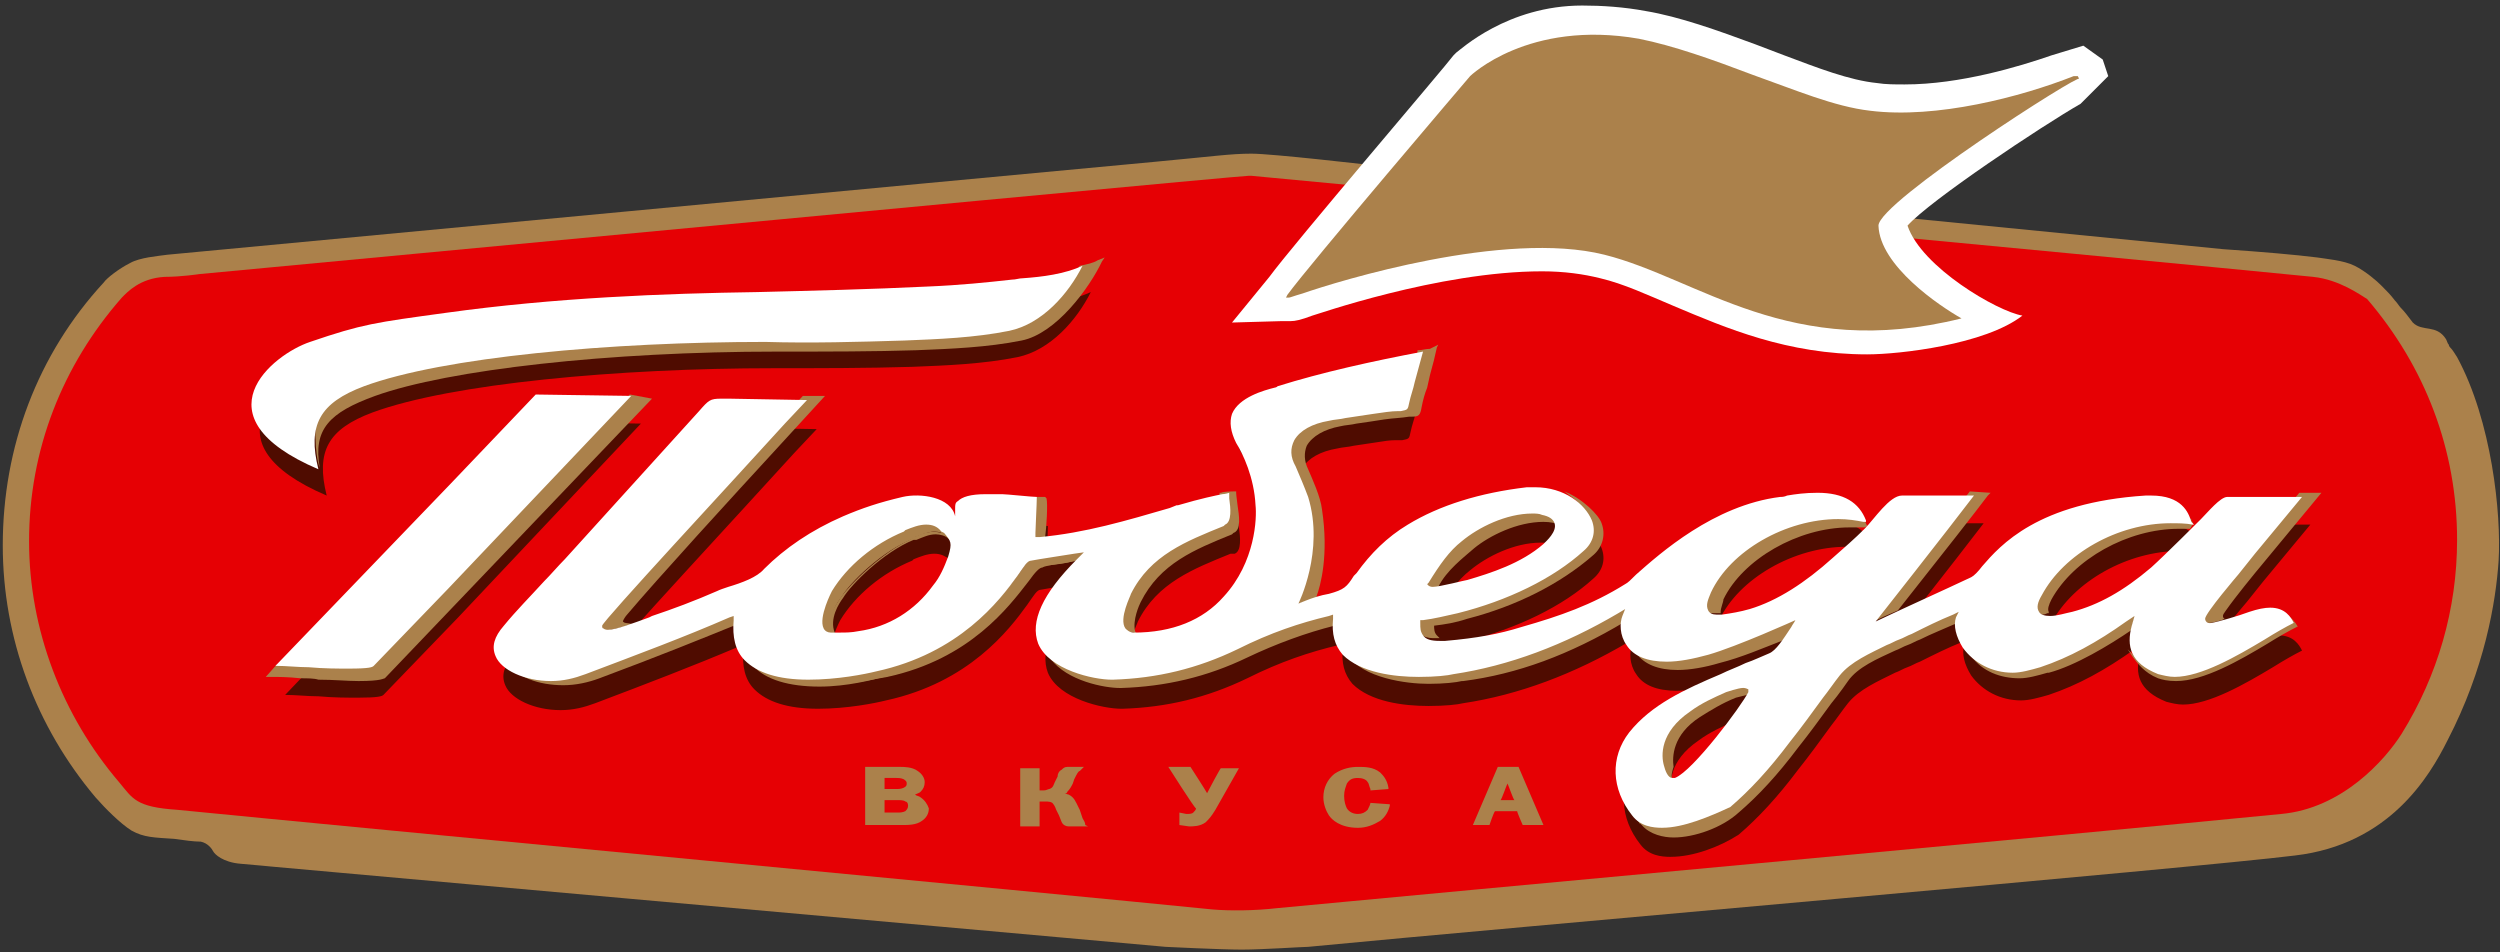
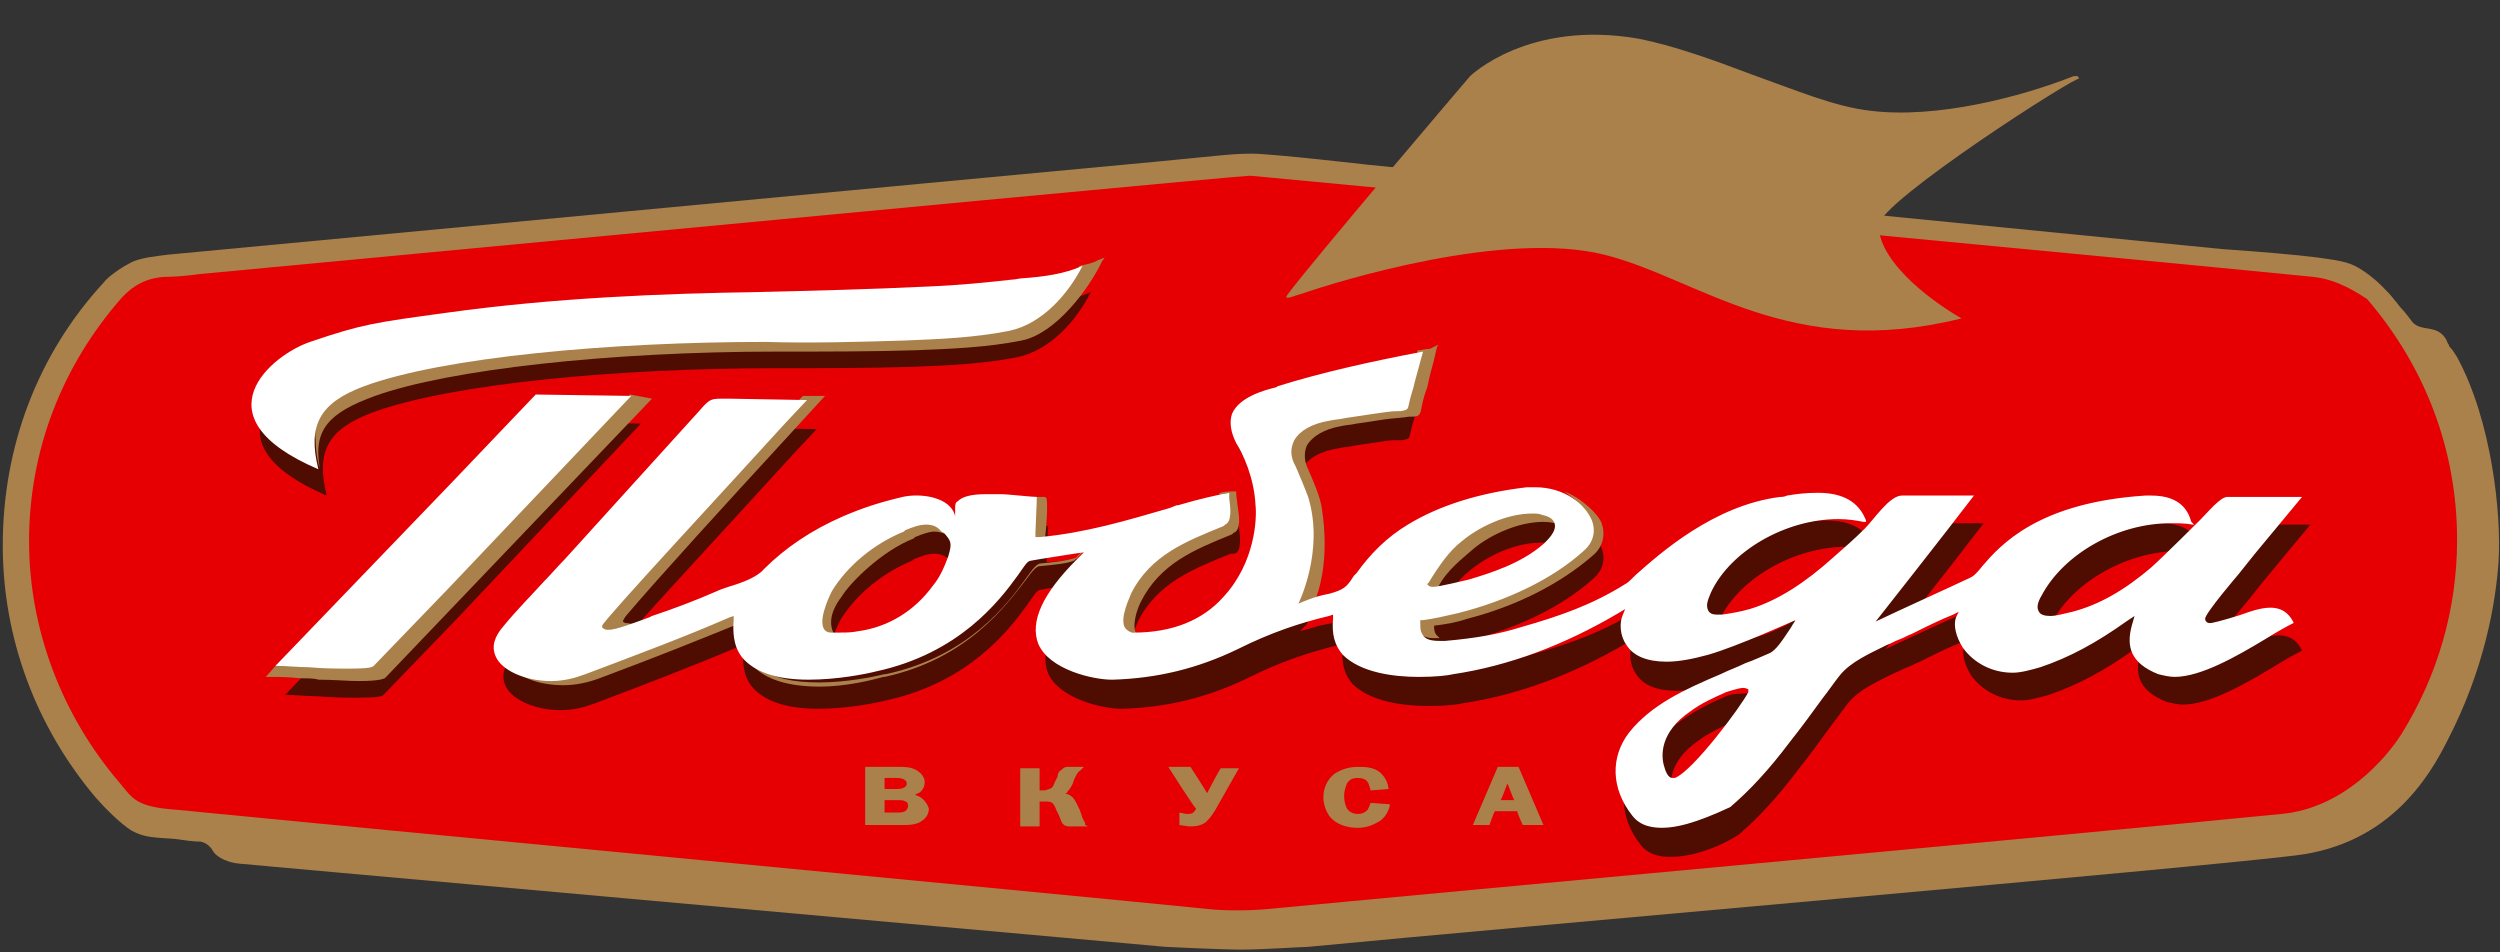
<svg xmlns="http://www.w3.org/2000/svg" xml:space="preserve" id="Слой_1" x="0" y="0" version="1.1" viewBox="0 0 180.6 68.8">
  <rect x="0" y="0" width="180.6" height="68.8" fill="#333333" stroke="none" />
  <style>.st0{fill:#ab814b}.st2{fill:#fff}</style>
  <path d="M177 25.1s-.1-.1-.1-.2c-.1-.1-.1-.2-.2-.4-.7-1.1-1.7-.5-2.4-1.2-.3-.4-.6-.8-.9-1.1-.1-.1-.2-.3-.4-.5-.3-.4-.6-.7-1-1.1-.3-.3-1.1-1-1.9-1.4-.8-.4-2.1-.5-2.7-.6-1.6-.2-3.9-.4-6.8-.6l-61.8-6.1s-6.9-.8-8.4-.8-2.8.2-7.1.6c-17.2 1.6-60.5 5.7-71.2 6.7-.7.1-2 .2-2.7.6-.8.4-1.7 1.1-1.9 1.4C2.7 25.6.2 32.3.2 39.4c0 6.7 2.4 13.1 6.7 18.2.7.8 1.8 1.9 2.6 2.4.9.5 1.6.5 3.1.6.7.1 1.4.2 1.9.2.5.1.8.5.9.7.1.2.7.8 2 .9 1.2.1 2.2.2 2.2.2l64.6 5.8s4 .2 5.5.2 4.4-.2 4.8-.2c14.5-1.4 64.1-5.7 71.3-6.6 6.8-.8 9.7-5.7 11-8.3 2.7-5.2 3.5-10 3.7-13 .2-3.4-.5-10.1-3-14.7-.2-.3-.3-.5-.5-.7" class="st0" />
  <path d="M167.1 20c-13.1-1.3-76.7-7.3-76.7-7.3h-.2c-.5 0-26 2.4-75.8 7.1 0 0-1.3.2-2.5.2-1.8.1-2.7 1.1-3.1 1.5-4.3 4.9-6.7 11-6.7 17.6 0 6.4 2.4 12.6 6.5 17.4 1 1.2 1.2 1.8 4.2 2 12.1 1.2 63.9 6.1 74.8 7.2 1.2.1 3 .1 4.7-.1 11.5-1.1 57.3-5.3 72.5-6.8 4.4-.4 7.5-3.9 8.7-5.8 2.6-4.2 4-9 4-14 0-6.5-2.3-12.5-6.5-17.4-.5-.3-2-1.4-3.9-1.6" fill="#e60004" />
-   <path d="M134.9 25.6c-5.8 0-10.2-1.9-14-3.5-1.9-.8-3.6-1.6-5.3-2-1.2-.3-2.6-.5-4.2-.5-7.5 0-16.5 3.2-16.6 3.2-.8.3-1.2.4-1.6.4h-.7l-3.5.1 2.7-3.3c1.6-2.2 12.8-15.3 13.3-16l.1-.1.1-.1c.3-.2 3.7-3.4 9.1-3.4 1.4 0 3 .1 4.6.4 2.4.4 5.2 1.4 7.9 2.4l2.1.8c2.4.9 4.7 1.8 6.7 2 .6.1 1.3.1 2 .1 4 0 8.3-1.3 10.6-2.1l2.3-.7 1.4 1 .4 1.2-2 2c-2.8 1.6-10.9 7-12.5 8.8 1 3 6.5 6.2 8.3 6.5-2.7 2.1-8.9 2.8-11.2 2.8" class="st2" />
  <path d="M149.8 5.5C146 7 139.9 8.6 135.1 8c-2.6-.3-5.4-1.5-8.5-2.6-2.9-1.1-5.7-2.1-8.2-2.6-8-1.4-12.2 2.7-12.2 2.7S94.6 19.1 93 21.3l-.1.2h.2c.1 0 .3-.1 1-.3 2.6-.9 14.6-4.6 21.8-2.8 6.8 1.7 13.4 7.7 25.8 4.6-1.6-.9-5.9-3.8-6-6.7 0-1.7 14.7-11.1 14.5-10.6l-.1-.2h-.3zM78.2 59.1l-.2-.6-.1-.2c-.2-.4-.3-.7-.7-.9-.1 0-.2-.1-.3-.1.1 0 .2 0 .2-.1.2-.2.3-.4.4-.6l.1-.3c.2-.4.3-.6.4-.6l.2-.2.1-.1h-1.2c-.2 0-.3.1-.4.2-.2.1-.3.3-.3.5l-.2.4c-.1.2-.1.4-.4.5-.1 0-.2.1-.4.1h-.3v-1.6h-1.4v4.2h1.4v-1.8h.4c.2 0 .5 0 .6.2 0 0 .1.1.2.4l.2.4.2.5c.1.2.3.3.5.3h1.4l-.2-.1c0-.2-.1-.3-.2-.5m9-1.8c-.1-.2-1.2-1.9-1.2-1.9h-1.6s1.9 3 2 3c0 .1-.1.2-.2.3-.1.1-.3.1-.5.1l-.5-.1v.9l.7.1c.3 0 .8 0 1.2-.3.2-.2.4-.4.7-.9l1.7-3h-1.3c0-.1-.9 1.6-1 1.8M99 58c0 .1-.1.3-.2.5-.2.2-.4.3-.7.3-.3 0-.6-.1-.8-.4-.1-.2-.2-.5-.2-.9s.1-.6.2-.9c.2-.3.4-.4.8-.4.3 0 .6.1.7.3.1.1.1.3.2.5v.1l1.3-.1v-.1c-.1-.6-.4-.9-.6-1.1-.5-.4-1.1-.4-1.6-.4s-1.1.1-1.7.5c-.5.4-.8 1-.8 1.7 0 .5.2 1 .4 1.3.2.3.8.9 2.1.9.6 0 1.1-.2 1.6-.5.4-.3.6-.7.7-1.1v-.1L99 58zm9.4-.2c.1-.1.4-1 .5-1.2.1.2.4 1.1.5 1.2h-1zm1.3-2.4h-1.5l-1.8 4.2h1.2s.3-.9.4-1h1.6c0 .1.4 1 .4 1h1.5l-1.8-4.2zm-44.3 3.2c-.2.1-.4.1-.6.1h-.9v-.9h.9c.2 0 .5 0 .6.1.1 0 .2.1.2.3 0 .2-.1.3-.2.4m-1.5-2.4h.8c.2 0 .4 0 .6.1.1.1.2.1.2.3 0 .1 0 .2-.2.3-.2.1-.4.1-.6.1h-.8v-.8zm2.6 1.4c-.1-.1-.3-.1-.4-.2.2-.1.3-.1.4-.2.2-.2.3-.4.3-.7 0-.3-.2-.6-.5-.8-.4-.3-1-.3-1.3-.3h-2.5v4.2h2.7c.4 0 1 0 1.4-.3.3-.2.5-.5.5-.9-.1-.3-.3-.6-.6-.8" class="st0" />
  <path d="M120.7 61.9c-.7 0-1.6-.1-2.2-.9-1.5-1.9-1.6-4.2-.2-6 1.6-2 3.7-3.6 6.4-4.7.6-.3 1.5-.1 2.1-.3.6-.2 1.2-.5 1.7-.7.5-.2 1-1 1.6-1.9.1-.2.2-.3.3-.5 0 0-4.2 1.9-6.3 2.5-1.1.3-2.1.5-3 .5-1.4 0-2.4-.4-2.9-1.2-.5-.7-.5-1.6-.3-2.1l.2-.5-.5.3c-3.9 2.3-7.9 3.8-11.9 4.4-.4.1-1.3.2-2.5.2-1.8 0-4.2-.3-5.5-1.6-.6-.7-.8-1.5-.7-2.6v-.3l-.3.1c-2.1.5-4.2 1.2-6.6 2.4-2.9 1.4-5.8 2.1-9 2.2H81c-1.3 0-4.5-.7-5.3-2.6-.6-1.6.3-3.6 2.8-6.1l.5-.5-.7.1c-.6.1-2.6.4-3.1.5-.3 0-.5.4-1 1.1-1.3 1.8-4.2 5.6-10.2 6.9-.8.2-2.8.6-4.9.6-2.2 0-3.7-.5-4.6-1.4-.7-.7-.9-1.7-.8-2.9v-.3l-.3.1c-3.3 1.4-6.7 2.7-10.4 4.1-.8.3-1.6.5-2.5.5-1.9 0-3.6-.8-4-1.8-.3-.7-.1-1.4.6-2.2.9-1.1 1.9-2.1 2.9-3.2.5-.5 1-1.1 1.5-1.6l9.7-10.7c.7-.8.8-.9 1.6-.9h.6l5.6.1-1.6 1.7C53.5 37 44.3 46.9 44.2 47.3c0 .1 0 .2.1.2.1.1.3.1.3.1.6 0 1.9-.5 3-.9l.2-.1c1.5-.5 3.1-1.1 4.7-1.8.2-.1.5-.2.8-.3 1-.3 2.1-.7 2.6-1.3 1.5-1.5 3.4-2.8 5.7-3.8 1.4-.6 3-1.1 4.8-1.5.1 0 .2 0 .3-.1.4-.1.9-.2 1.3-.2h.2c.3.4.7.9 1.1 1.4l.4.4v-.6c0-.2 0-.4.2-.5.3-.3.9-.5 2-.5h1.9c.4 0 .7 0 1 .1.3 0 .6.1.9.1 0 .5-.1 2.3-.1 2.6h.3c3.3-.3 6.2-.9 9.4-1.9l.5-.2h.1c2.4-.7 3.2-.8 3.5-.8h.1v.4c.1.7.2 1.7-.3 1.9h-.3c-2.7 1.1-5.3 2.1-6.7 4.9 0 .1-.9 1.8-.4 2.5.1.1.3.3.6.3 2.8 0 5-.9 6.5-2.6 2.3-2.5 2.4-5.7 2.3-6.6-.1-2-.4-3.8-.8-4.7-.4-.8-1.1-1.3-.9-1.9.5-1.2 2.3-1.7 3.1-1.9.1 0 .2-.1.2-.1 3.2-1 6.4-1.8 10.1-2.4-.2.7-.4 1.5-.6 2.2-.1.5-.3 1-.4 1.5-.1.5-.1.5-.6.6h-.2c-.5 0-.7 0-1.3.1-.7.1-1.3.2-2 .3-.4.1-.8.1-1.2.2-1.2.2-2.1.7-2.5 1.4-.3.6-.3 1.2.1 1.9.3.7.6 1.4.9 2.2.9 3.2-.6 7-.7 7.2l-.5.5 1.1-.3c.5-.2 1.1-.2 1.7-.4 1.1-.3 1.3-.5 1.8-1.3l.2-.2c1-1.4 2.2-2.6 3.7-3.5 2.3-1.4 5.2-2.3 8.6-2.7h.6c2.1 0 3.6 1.2 4.1 2.4.3.8.1 1.6-.6 2.2-2.2 2-5.5 3.6-9.1 4.5-.9.2-1.7.4-2.5.5h-.2v.2c0 .4 0 .6.2.9.2.3.6.4 1.2.4h.4c2.3-.2 3.9-.5 5.5-1 2.8-.8 5.1-1.6 7.5-3.1.2-.1.4-.3.8-.7 1.7-1.5 5.6-5 10.4-5.6.1 0 .3 0 .5-.1.6-.1 1.3-.2 2.1-.2 1.9 0 3 .7 3.5 2v.1h-.2c-.5-.1-1.1-.2-1.8-.2-3.8 0-7.8 2.3-9.2 5.3-.2.5-.4.9-.2 1.3.1.2.3.3.6.3h.4c.7-.1 1.3-.2 2-.4 2-.6 4-1.9 6-3.7.8-.7 1.5-1.4 2.3-2.1 0 0 .6-.7.8-.9.4-.6 1-1.5 1.6-1.5h5.6c-1.9 2.5-7.1 9.1-7.1 9.1 2.1-1 5-2.3 6.9-3.2.2-.1.5-.4.8-.8 1.3-1.5 4-4.6 11.8-5.1h.4c2.2 0 2.7 1.2 2.9 1.9l.1.1.1.1h-.1c-.5-.1-1.1-.1-1.6-.1-3.8 0-7.7 2.2-9.3 5.2-.3.5-.4.9-.2 1.2.1.2.4.3.8.3.5 0 1.1-.2 1.6-.3 1.9-.5 3.7-1.5 5.7-3.2 1-.9 3.5-3.3 3.6-3.5.4-.6 1.2-1.6 1.8-1.6h5.4l-3.4 4.1-1.2 1.5s-2.4 2.8-2.4 3.2c0 0 0 .4.5.3.5-.1 1.9-.5 2.7-.8.6-.2 1.1-.3 1.5-.3 1.1 0 1.5.7 1.7 1.1-.6.3-1.3.7-2.1 1.2-2 1.2-4.6 2.7-6.5 2.7-.4 0-.8-.1-1.2-.2-2-.8-2.3-2-1.9-3.5l.2-.7-.6.4c-2.1 1.5-4.1 2.6-6.2 3.3-.7.2-1.4.4-2 .4-1.5 0-2.8-.7-3.6-1.8-.5-.8-.7-1.6-.5-2.2l.2-.4-.4.2c-1 .4-2 .9-3 1.4-.3.1-.6.3-.9.4-.3.1-.6.3-.9.4-1.2.6-2.6 1.2-3.4 2.2-.4.5-.8 1.1-1.2 1.6-.8 1.1-1.6 2.2-2.4 3.2-1.5 2-2.9 3.5-4.3 4.7-1.4.9-3.3 1.6-4.9 1.6m5.8-10.1c-.3 0-1.2.3-1.2.3-.9.4-1.8.8-2.6 1.4-2.2 1.5-2.1 3.2-1.9 3.9.1.4.3.9.6.9h.2c1.3-.5 4.8-5.2 5.3-6.2V52l-.1-.1c-.1 0-.1-.1-.3-.1M67.5 40c-.5 0-1 .2-1.5.4l-.1.1c-2.2.9-4.1 2.5-5.2 4.3 0 0-1 1.9-.6 2.7.1.2.3.3.5.3h.7c.4 0 .8 0 1.3-.1 2.2-.3 4.1-1.5 5.4-3.3.4-.6.8-1.3 1.1-2.1.3-1 .2-1.1-.3-1.7l-.2-.2c-.3-.2-.6-.4-1.1-.4m43.8-.8c-1.9 0-3.9 1-5.1 2-.9.7-1.6 1.7-2.4 3l-.1.1.1.1c.1.1.2.1.3.1.5 0 2.4-.5 2.5-.5 1.7-.5 3.9-1.2 5.5-2.6.2-.2 1-.9.8-1.5-.1-.3-.4-.5-.9-.6-.1-.1-.4-.1-.7-.1M25.9 50.4c-.8 0-1.8 0-2.9-.1-.8 0-1.6-.1-2.4-.1L33.2 37l6.2-6.5 6.9.1-13.2 14-2.7 2.8-2.7 2.8c-.1.1-.4.2-1.8.2m-2.3-14.6c-8.9-3.8-3.3-8.3-.6-9.2 3.8-1.3 4.7-1.4 9.8-2.1 7.9-1.1 15.8-1.4 22.5-1.5 4-.1 8.2-.2 12.3-.4 2.4-.1 4.3-.3 6.1-.5.3 0 .5-.1.8-.1 1.4-.1 3-.3 4.3-.9-1 2-2.9 4.2-5.3 4.7-2.5.5-5.1.6-7.6.7-3.3.1-6.7.1-10 .1-11.2 0-23.3 1.1-29 3.2-3.2 1.2-4.1 2.8-3.3 6" fill="#4f0c00" />
  <path d="M115.7 37.8c-.2-.6-1.4-1.8-2.7-2.3.7.5.9.7.9.7.2.2.3.5.4.7.3.8.3 1.9-.4 2.5-2.3 2-5.2 3.5-8.7 4.4-.7.2-1.7.3-2.5.4l-.7.1v.3c0 .3.1.9.6 1.2.2.2.6.3.9.3h.5l-.2-.2c-.2-.2-.2-.5-.2-.7.8-.1 1.5-.2 2.4-.5 3.5-.9 6.7-2.5 9.1-4.6.7-.6.9-1.5.6-2.3" class="st0" />
  <path d="M111.5 36.9c-.2 0-.5-.1-.8-.1-2 0-4 1-5.1 2-.6.5-1.5 1.3-2 2s-.7 1.2-.7 1.5c0 0 0 .1.1.1s.1.1.2.1h.7v-.1c.6-1.2 1.8-2.1 2.6-2.8 1.1-.9 3.1-1.9 5-1.9.5 0 .9.1 1.2.2l.2.1v-.2c-.1-.2-.4-.8-1.4-.9m-8.2-11.7c-.3 0-.6.1-.8.1h-.1v.1c-.1.3-.2.7-.3 1.2l-.2.9c-.1.4-.2.9-.4 1.3 0 .2-.1.3-.1.4v.1h-.4c-.5 0-1.1.1-1.8.2s-1.3.2-2 .3c-.4.1-.8.1-1.2.2-1.2.2-2.6.8-3.1 1.6-.3.6-.3 1.3.1 2 .3.7.6 1.4.9 2.2.7 2.5.3 5.9-.5 7.8l-.1.2.3-.1c.2-.1.6-.2.9-.3.2-.1.4-.1.5-.2h.1v-.1c.3-.8.9-3 .4-6.3-.1-.9-.7-2.2-1-2.9-.3-.6-.3-1.2-.1-1.7.4-.7 1.3-1.2 2.4-1.4.4-.1.8-.1 1.2-.2.7-.1 1.4-.2 2-.3.7-.1 1.2-.1 1.8-.2h.2c.5 0 .6-.1.7-.7.1-.5.2-.9.4-1.4l.2-.9c.2-.7.4-1.5.5-2l.1-.2-.6.3zm-47 7l3.3-3.6H58l-1.4 1.5-.9.9c-7.5 8.1-12.2 13.2-12.2 13.6l-.1.1c-.2.3-.4.5-.3.7 0 .1.1.2.3.2h.1c.3 0 1-.2 1.5-.3.1 0 .2-.1.3-.1l.5-.1-.6-.1c-.1 0-.2-.1-.2-.1 0-.1.2-.4.3-.5 2.2-2.6 7.5-8.4 11-12.2m3.9 13.5c-.5-1.1.3-2.2.6-2.6.6-1 2.9-3.3 5.2-4.2l.1-.1c.5-.2 1-.4 1.4-.4.3 0 .7.1 1 .3-.1-.1-.1-.2-.2-.3l-.2-.2c-.3-.3-.8-.5-1.2-.5-.5 0-1 .2-1.5.4l-.1.1c-2.2.9-4.1 2.5-5.2 4.3 0 0-1.5 2.1-1.3 3 .1.3.7.6 1.4.2" class="st0" />
-   <path d="M59.5 46c-.2 0-.4 0-.5-.1l-.3-.3c-.2-1 1.3-3.1 1.3-3.1 1-1.8 2.9-3.4 5.2-4.4l.1-.1c.5-.2 1-.4 1.5-.4s1 .2 1.3.6l.2.2.2.2.1.1.7.8-.8-.6c-.2-.2-.6-.3-.9-.3-.5 0-.9.2-1.4.4H66c-2.2.9-4.5 3.2-5.1 4.2-.3.4-1 1.5-.6 2.5v.1l-.1.1c-.2.1-.5.1-.7.1m7.4-8.1c-.4 0-.9.2-1.4.4l-.1.1c-2.2.9-4.1 2.5-5.1 4.3-.4.6-1.4 2.2-1.3 3 0 0 0 .1.1.1.2.1.5.1.9 0-.4-1.1.4-2.1.7-2.6.7-1 3-3.3 5.2-4.3l.1-.1c.7-.3 1.3-.5 2-.3-.2-.4-.7-.6-1.1-.6m91.5-.1c0-.1-.1-.2-.1-.2v-.1l-.2-.1c-.5-.1-.9-.1-1.4-.1-3.8 0-7.8 2.2-9.4 5.2-.4.8-.5 1.4-.2 1.7.1.1.2.2.4.2.1 0 .2 0 .4-.1h.1v-.1c-.1-.2 0-.5.2-.9 1.6-2.9 5.5-5.1 9.2-5.1h.8c.1-.1.1-.2.2-.3v-.1zm7.7-2.2l-4.1 5c-.1.1-2.4 2.7-2.6 3.1-.2.3-.5.8-.3 1.1.1.1.2.2.5.2.2 0 .5-.1.9-.2l.2-.1-.1-.1c0-.1-.1-.1.2-.5.7-1 2.1-2.7 2.1-2.7l4.8-5.8h-1.6zm-23.8-.1c-2.2 2.9-7.2 9.2-7.3 9.3l-.3.4.5-.2c.5-.3 1.2-.6 1.9-.9 3.4-4.3 5.6-7.1 6.5-8.3l.2-.2-1.5-.1zm-7.7 1.8c-.6-.1-1.2-.2-1.8-.2-3.8 0-7.9 2.4-9.3 5.4 0 .1-.1.2-.1.2-.2.4-.6.9-.3 1.4.1.1.2.2.5.2h.7v-.1c0-.3.2-.7.2-.9 1.4-2.9 5.4-5.2 9.1-5.2h1.1l.2-.1c-.1-.1-.3-.7-.3-.7m-4.4 6.8s-4.3 2.3-6.7 2.9h-.1c-1.1.3-2 .5-2.8.5-.9 0-1.7-.2-2.2-.6l-.5-.3.3.5v.1c.6.8 1.6 1.2 3 1.2.9 0 2-.2 3-.5 1.6-.4 3.2-1.1 4.5-1.6.2-.1.4-.2.6-.2.2-.3.3-.4.5-.8.1-.1.2-.3.2-.6.1-.2.1-.4.2-.4l.3-.4-.3.2zm-4.1 5.2c-.7-.1-3.3 1.3-4.1 1.8-2.3 1.6-2.5 3.6-2.4 4.2.1.7.5 1 .8 1.1h.2l.1-.1.1-.1c-.1-.1 0-.5.1-.8-.1-.7-.1-2.3 1.9-3.6.8-.5 1.6-1 2.6-1.4l.8-.2c.1 0 .3-.5.3-.8-.1.1-.2 0-.4-.1M117 44c-3.8 2.3-7.8 3.7-11.9 4.3-.4.1-1.3.2-2.5.2-1.3 0-3.7-.2-5.1-1.3l-.8-.7.6.8c1.2 1.7 4.3 2.1 5.9 2.1 1.1 0 2-.1 2.4-.2h.1c3.9-.5 7.7-1.9 11.7-4.3v-.1c.1-.4.4-1.2.4-1.2l.1-.3-.9.7zm24.3-.5c-.1 0-5 2.4-5.3 2.6-1.2.6-2.7 1.2-3.4 2.3-.3.4-.6.8-.8 1.1l-.4.5c-.8 1-1.6 2.1-2.4 3.2-1.5 2-2.9 3.5-4.3 4.7-1.2 1-3.1 1.7-4.6 1.7-.4 0-1.1-.1-1.6-.4l-.5-.3.4.5s0 .1.1.1l.1.1c.6.7 1.6.9 2.3.9 1.5 0 3.5-.7 4.7-1.8 1.4-1.2 2.8-2.7 4.3-4.7.8-1 1.6-2.1 2.4-3.2l.4-.5c.3-.4.6-.8.8-1.1.7-1 2.1-1.6 3.4-2.2.3-.1.6-.3.9-.4.3-.1.6-.3.9-.4.8-.4 1.8-.8 2.7-1.2h.1v-.1c0-.4.2-1.2.2-1.2l.1-.3-.5.1zm24.7 1.8c-.2-.4-.5-.7-.8-.9l-.4-.2.2.4v.1c-.6.3-1.2.6-2 1.1h-.1c-2 1.2-4.5 2.6-6.5 2.6-.4 0-.8-.1-1.1-.2-.3-.1-.6-.4-.9-.6l-.2-.2-.5-.5.4.6c.3.4.8 1.1 1.8 1.5.3.1.7.2 1.3.2 2 0 4.6-1.5 6.6-2.7.8-.5 1.5-.9 2.1-1.2l.1-.1v.1zm-69.2-1.4l-.7.2c-2.1.5-4.3 1.2-6.7 2.4-2.9 1.3-5.8 2-9 2.2h-.1c-1 0-3-.4-4.2-1.3l-.7-.5.5.7c1.2 1.6 3.9 2.1 5 2.1h.1c3.2-.1 6.2-.8 9.1-2.2 2.1-1 4.3-1.8 6.3-2.3h.1v-.1c0-.1.1-.6.1-.9l.2-.3zm56.6.6c-2 1.5-4.1 2.6-6.2 3.3-1.8.6-3.5.4-4.7-.5l-.8-.7.7.8c.8 1.1 2.1 1.6 3.5 1.6.6 0 1.3-.2 2-.4h.1c1.9-.5 4.4-2 6-3.1v-.1c.1-.7.5-1.4.5-1.5l.2-.4-1.3 1z" class="st0" />
-   <path d="M77.8 40.5l.5-.5.5-.5-1 .2c-.6.1-2.6.4-3.1.5-.3 0-.5.4-1 1.1-1.3 1.8-4.2 5.6-10.2 6.9-.8.2-2.8.6-4.9.6-1.8 0-3.3-.4-4.3-1.1.1.1.2.3.3.4.9 1 2.5 1.4 4.7 1.4 2.1 0 4.1-.5 4.8-.6 6-1.3 8.8-5.1 10.2-6.9.5-.7.8-1 1-1 .3-.2 1.7-.3 2.5-.5" class="st0" />
  <path d="M59.2 49.6c-2.2 0-3.9-.5-4.8-1.5-.1-.1-.2-.2-.3-.4l-.6-.8.7.6c.9.7 2.4 1.1 4.2 1.1 2.1 0 4.2-.4 4.8-.6 6-1.3 8.8-5.1 10.1-6.9.5-.7.8-1.1 1.1-1.1.5 0 2.5-.3 3.1-.5l1.4-.3-.8.8-.3.3-.2.2c-.5.2-1.4.3-2.5.4-.2 0-.5.3-1 1-1.4 1.8-4.2 5.7-10.2 7h-.1c-.7.2-2.6.7-4.6.7m-4.3-1.4c.9.8 2.4 1.1 4.3 1.1s3.9-.4 4.7-.6h.1c6-1.3 8.8-5.1 10.1-6.9.5-.7.8-1.1 1.1-1.1 1.1-.1 1.9-.2 2.5-.4l.1-.1.3-.3.2-.2-.6.1c-.6.1-2.6.4-3.1.5-.2 0-.5.4-.9 1-1.4 1.8-4.2 5.7-10.2 7-.7.1-2.8.6-4.9.6-1.5 0-2.8-.3-3.7-.7m34.5-11.7c0-.1-.1-.7-.1-.9v-.1h-.2c-.1 0-.7 0-.9.1h-.1v.1c0 .2.1.4.2.6.1.5.3 1.2.1 1.3l-.1.1c-2.9 1.1-5.3 2.2-6.7 5-.4.7-1.1 2-.8 2.8.1.2.3.2.6.2h.5l.2.1-.1-.2c-.2-.8.3-1.9.4-2.1 1.4-2.8 3.9-3.8 6.6-4.9l.1-.1c.6-.2.4-1.3.3-2M79.3 18.8c-.3.2-.8.3-1.3.4-1.2 1.8-3.2 4.1-5 4.5-2.5.5-5.1.6-7.6.7-3 .1-6.3.1-10 .1h-.1c-12.1 0-23.7 1.3-29 3.2-2.6.9-3.7 2.2-3.5 4.1 0 .5.1 1.5.3 2-.5-2.8.7-4 4-5.2 5.3-1.9 16.9-3.2 29-3.2h.1c3.7 0 6.9 0 10-.1 2.5-.1 5.1-.2 7.6-.7 2.5-.5 4.9-3.8 5.8-5.7l.2-.3-.5.2z" class="st0" />
  <path d="M45.5 28.5L27 47.9s-.2.1-1.7.1c-.8 0-1.8 0-2.9-.1h-2.1l-.3.1-.8.9h.4c.5 0 1.2 0 2.1.1.5 0 1 0 1.3.1 1.1 0 2.1.1 2.9.1 1.7 0 1.8-.2 1.9-.2l19.3-20.2-1.6-.3zM75.6 36l-.1-.1h-.8v.1c0 .7-.1 1.6-.1 1.8l-.1 1.1h1v-.1c.1-.7.2-2.4.1-2.8m-22.9 8.3c-2.7 1.1-5.4 2.1-8.5 3.3l-1.7.6c-.6.3-1.5.4-2.5.4-1.2 0-2.4-.3-3.2-.9l-.5-.4.4.6c.6 1 2.2 1.6 4 1.6.9 0 1.8-.2 2.6-.5 4.3-1.6 7.5-2.9 10.2-4h.1v-.1l.2-.8.1-.3-1.2.5z" class="st0" />
  <path d="M120.1 59.8c-.7 0-1.6-.1-2.2-.9-1.5-1.9-1.6-4.2-.2-6 1.6-2 4-3.1 6.6-4.2.6-.3 1.2-.5 1.8-.8.6-.2 1.2-.5 1.7-.7.5-.2 1-1 1.6-1.9.1-.2.2-.3.3-.5 0 0-4.2 1.9-6.3 2.5-1.1.3-2.1.5-3 .5-1.4 0-2.4-.4-2.9-1.2-.5-.7-.5-1.6-.3-2.1l.2-.5-.5.3c-3.9 2.3-7.9 3.8-11.9 4.4-.4.1-1.3.2-2.5.2-1.8 0-4.2-.3-5.5-1.6-.6-.7-.8-1.5-.7-2.6v-.3l-.3.1c-2.1.5-4.2 1.2-6.6 2.4-2.9 1.4-5.8 2.1-9 2.2h-.1c-1.3 0-4.5-.7-5.3-2.6-.6-1.6.3-3.6 2.8-6.1l.5-.5-.7.1c-.6.1-2.6.4-3.1.5-.3 0-.5.4-1 1.1-1.3 1.8-4.2 5.6-10.2 6.9-.8.2-2.8.6-4.9.6-2.2 0-3.7-.5-4.6-1.4-.7-.7-.9-1.7-.8-2.9v-.3l-.3.1c-3.2 1.4-6.7 2.7-10.4 4.1-.8.3-1.6.5-2.5.5-1.9 0-3.6-.8-4-1.8-.3-.7-.1-1.4.6-2.2.9-1.1 1.9-2.1 2.9-3.2.5-.5 1-1.1 1.5-1.6l9.7-10.7c.7-.8.8-.9 1.6-.9h.6l5.6.1-1.6 1.7c-3.9 4.3-13.1 14.2-13.2 14.6 0 .1 0 .2.1.2.1.1.3.1.3.1.6 0 1.9-.5 3-.9l.2-.1c1.5-.5 3.1-1.1 4.7-1.8.2-.1.5-.2.8-.3 1-.3 2.1-.7 2.6-1.3 1.5-1.5 3.4-2.8 5.7-3.8 1.4-.6 2.6-1 4.3-1.4 1.3-.3 3.5 0 3.8 1.4v-.6c0-.2 0-.4.2-.5.3-.3.9-.5 2-.5h1.2c.3 0 2.2.2 2.5.2 0 .5-.1 2.3-.1 2.6v.3h.3c3.3-.3 6.3-1.2 9.4-2.1l.5-.2h.1c1.7-.5 2.7-.7 3.2-.8.2 0 .5-.1.5-.1v.4c.1.7.2 1.7-.3 1.9l-.1.1c-2.7 1.1-5.3 2.1-6.7 4.9 0 .1-.9 1.8-.4 2.5.1.1.3.3.6.3 2.8 0 5-.9 6.5-2.6 2.3-2.5 2.4-5.7 2.3-6.6-.1-2-.9-3.7-1.4-4.5-.4-.8-.5-1.5-.3-2.1.5-1.2 2.3-1.7 3.1-1.9.1 0 .2-.1.2-.1 3.2-1 6.8-1.8 10.5-2.5-.2.7-.4 1.5-.6 2.2-.1.5-.3 1-.4 1.5-.1.5-.1.5-.6.6h-.2c-.5 0-1.1.1-1.8.2s-1.3.2-2 .3c-.4.1-.8.1-1.2.2-1.2.2-2.1.7-2.5 1.4-.3.6-.3 1.2.1 1.9.3.7.6 1.4.9 2.2 1.2 3.9-.7 7.7-.7 7.7l.5-.2c.5-.2 1.1-.4 1.7-.5 1.1-.3 1.3-.5 1.8-1.3l.2-.2c1-1.4 2.2-2.6 3.7-3.5 2.3-1.4 5.2-2.3 8.6-2.7h.6c2.1 0 3.6 1.2 4.1 2.4.3.8.1 1.6-.6 2.2-2.2 2-5.5 3.6-9.1 4.5-.9.2-1.7.4-2.5.5h-.2v.2c0 .4 0 .6.2.9.2.3.6.4 1.2.4h.4c2.3-.2 3.9-.5 5.5-1 2.8-.8 5.1-1.6 7.5-3.1.2-.1.4-.3.8-.7 1.7-1.5 5.6-5 10.4-5.6.1 0 .3 0 .5-.1.6-.1 1.3-.2 2.2-.2 1.9 0 3 .7 3.5 2v.1h-.2c-.5-.1-1.1-.2-1.8-.2-3.8 0-7.8 2.3-9.2 5.3-.2.5-.4.9-.2 1.3.1.2.3.3.6.3h.4c.7-.1 1.3-.2 2-.4 2-.6 4-1.9 6-3.7.8-.7 1.6-1.4 2.3-2.1.7-.7 1.8-2.4 2.7-2.4h5.2c-1.9 2.5-7.1 9.1-7.1 9.1 2.1-1 5-2.3 6.9-3.2.2-.1.5-.4.8-.8 1.3-1.5 4-4.6 11.8-5.1h.4c2.2 0 2.7 1.2 2.9 1.9l.1.1.1.1h-.1c-.5-.1-1.1-.1-1.6-.1-3.8 0-7.7 2.2-9.3 5.2-.3.5-.4.9-.2 1.2.1.2.4.3.8.3.5 0 1.1-.2 1.6-.3 1.9-.5 3.7-1.5 5.7-3.2 1-.9 3.5-3.4 3.6-3.5.5-.5 1.4-1.6 1.9-1.6h5.4l-3.4 4.1-1.2 1.5s-2.4 2.8-2.4 3.2c0 0 0 .4.5.3.5-.1 1.9-.5 2.7-.8.6-.2 1.1-.3 1.5-.3 1.1 0 1.5.7 1.7 1.1-.6.3-1.3.7-2.1 1.2-2 1.2-4.6 2.7-6.5 2.7-.4 0-.8-.1-1.2-.2-2-.8-2.3-2-1.9-3.5l.2-.7-.6.4c-2.1 1.5-4.1 2.6-6.2 3.3-.7.2-1.4.4-2 .4-1.5 0-2.8-.7-3.6-1.8-.5-.8-.7-1.6-.5-2.2l.2-.4-.4.2c-1 .4-2 .9-3 1.4-.3.1-.6.3-.9.4-.3.1-.6.3-.9.4-1.2.6-2.6 1.2-3.4 2.2-.4.5-.8 1.1-1.2 1.6-.8 1.1-1.6 2.2-2.4 3.2-1.5 2-2.9 3.5-4.3 4.7-1.5.7-3.4 1.5-4.9 1.5m5.8-10.1c-.3 0-1.2.3-1.2.3-.9.4-1.8.8-2.6 1.4-2.2 1.5-2.1 3.2-1.9 3.9.1.4.3.9.6.9h.2c1.3-.5 4.8-5.2 5.3-6.2v-.2c-.2-.1-.3-.1-.4-.1m-59-11.8c-.5 0-1 .2-1.5.4l-.1.1c-2.2.9-4.1 2.5-5.2 4.3 0 0-1 1.9-.6 2.7.1.2.3.3.5.3h.7c.4 0 .8 0 1.3-.1 2.2-.3 4.1-1.5 5.4-3.3.5-.6.8-1.3 1.1-2.1.3-1 .2-1.1-.3-1.7l-.2-.1c-.3-.4-.7-.5-1.1-.5m43.8-.8c-1.9 0-3.9 1-5.1 2-.9.7-1.6 1.7-2.4 3l-.1.1s.1.2.4.2c.5 0 2.4-.5 2.5-.5 1.7-.5 3.9-1.2 5.5-2.6.2-.2 1-.9.8-1.5-.1-.3-.4-.5-.9-.6-.2-.1-.5-.1-.7-.1M25.2 48.3c-.8 0-1.8 0-2.9-.1-.8 0-1.6-.1-2.4-.1L32.5 35l6.2-6.5 6.9.1-13.2 13.9-2.7 2.8-2.7 2.8c-.1.1-.3.2-1.8.2M23 33.9c-8.9-3.8-3.3-8.3-.6-9.2 3.8-1.3 4.7-1.4 9.8-2.1 7.9-1.1 15.8-1.4 22.5-1.5 4-.1 8.2-.2 12.3-.4 2.4-.1 4.3-.3 6.1-.5.3 0 .5-.1.8-.1 1.4-.1 3-.3 4.3-.9-1 2-2.9 4.2-5.3 4.7-2.5.5-5.1.6-7.6.7-3.3.1-6.7.2-10 .1-11.2 0-23.3 1.1-29 3.2-3.2 1.2-4.1 2.8-3.3 6" class="st2" />
</svg>